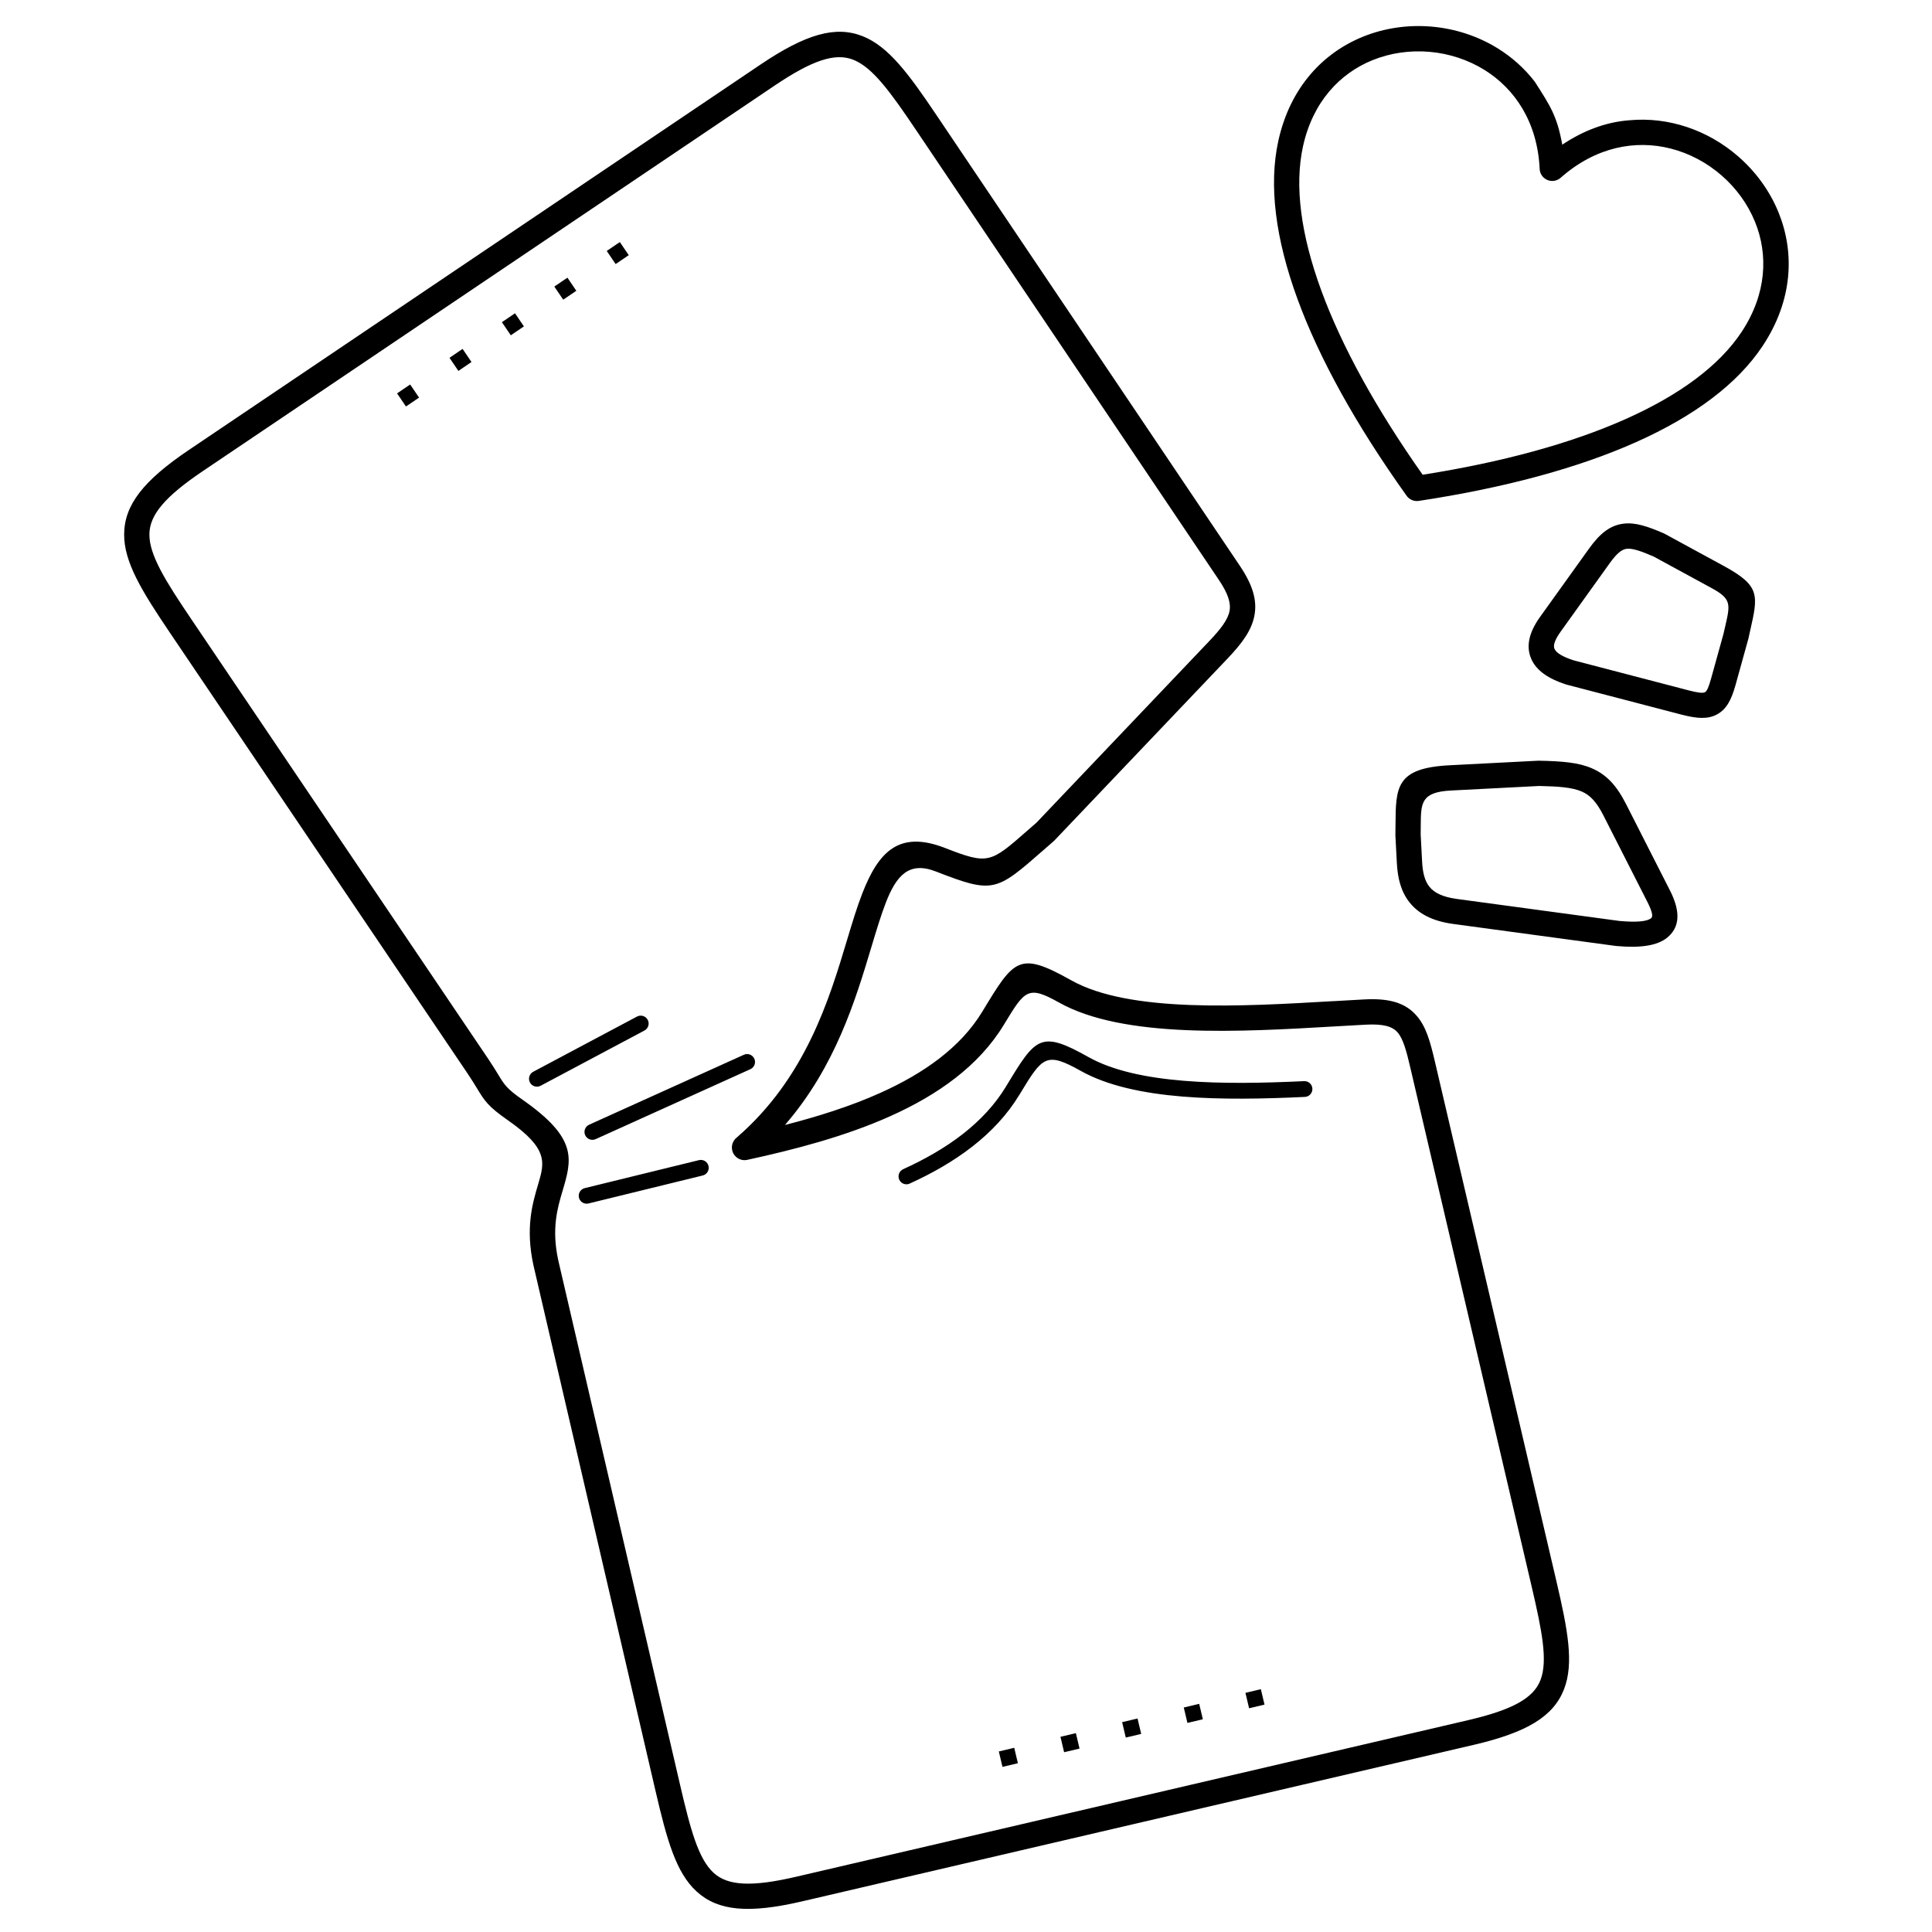
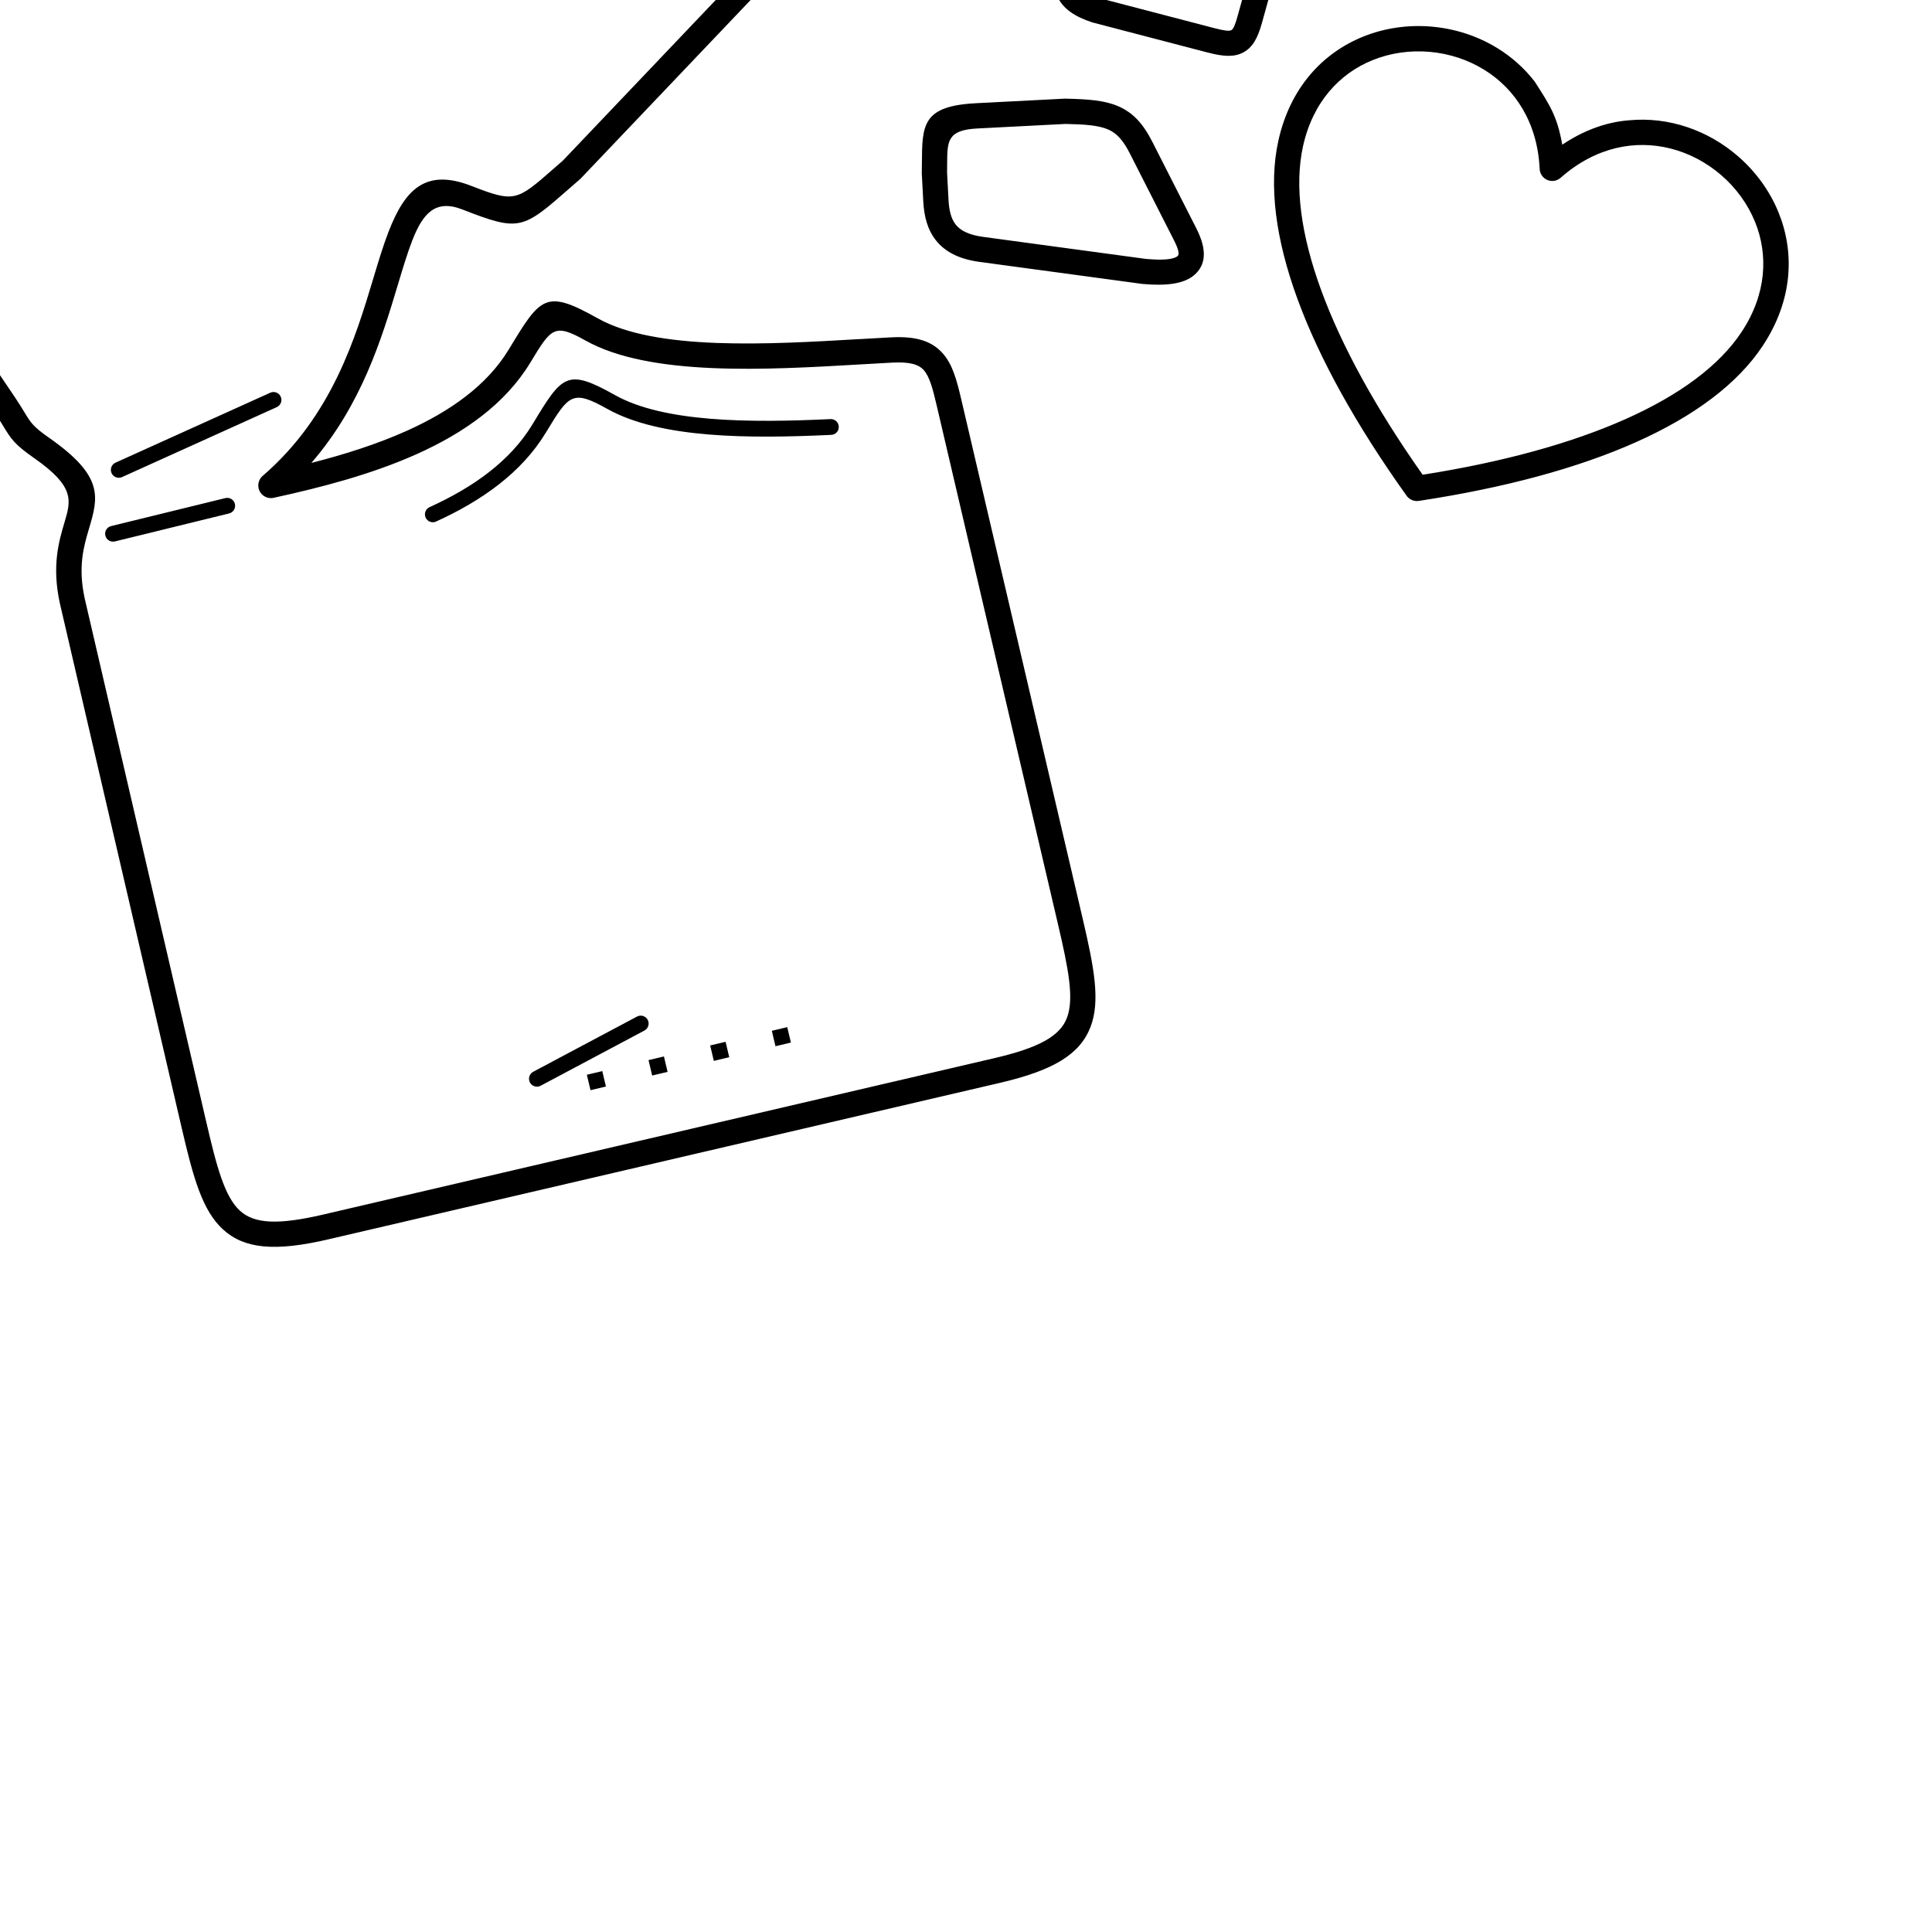
<svg xmlns="http://www.w3.org/2000/svg" fill="#000000" width="800px" height="800px" version="1.1" viewBox="144 144 512 512">
-   <path d="m558.02 182.34c5.328-3.57 11.316-5.981 17.742-6.465 10.484-0.988 20.875 2.644 28.805 9.512 4.684 4.055 8.434 9.172 10.77 14.922 4.277 10.539 3.852 23.18-4.207 35.355-6.637 10.027-18.098 18.613-33.613 25.531-15.352 6.844-34.789 12.105-57.535 15.551-1.34 0.199-2.613-0.426-3.305-1.492-13.32-18.66-23.051-36.23-28.82-51.988-5.844-15.957-7.664-30.16-5.094-41.895 3.125-14.266 11.902-23.375 22.445-27.648 11.535-4.676 25.141-3.461 35.711 3.094 3.688 2.285 7.016 5.219 9.77 8.773 4.18 6.496 5.949 9.172 7.332 16.75zm28.594 0.996c-9.199-2.301-19.684-0.449-28.973 7.731-0.555 0.516-1.289 0.848-2.106 0.887-1.844 0.09-3.414-1.328-3.508-3.176-0.582-12.402-6.559-21.242-14.637-26.254-8.781-5.445-20.078-6.461-29.664-2.578-8.629 3.496-15.828 11.023-18.422 22.859-2.289 10.457-0.562 23.398 4.84 38.152 5.414 14.785 14.484 31.281 26.875 48.855 21.23-3.348 39.387-8.332 53.777-14.75 14.355-6.402 24.844-14.172 30.746-23.094 6.688-10.105 7.07-20.516 3.57-29.148-1.938-4.769-5.043-9.008-8.922-12.367-3.894-3.375-8.555-5.863-13.578-7.121zm-299.34 248.4c-1.023 0.543-2.293 0.152-2.836-0.871-0.543-1.023-0.152-2.293 0.871-2.836l27.508-14.633c1.023-0.543 2.293-0.152 2.836 0.871s0.152 2.293-0.871 2.836zm125.51 175.45 0.969 4.086-4.086 0.969-0.969-4.086zm65.355-15.531 0.969 4.086-4.086 0.969-0.969-4.086zm-16.34 3.883 0.969 4.086-4.086 0.969-0.969-4.086zm-16.34 3.883 0.969 4.086-4.086 0.969-0.969-4.086zm-16.34 3.883 0.969 4.086-4.086 0.969-0.969-4.086zm-176.42-357.41 2.359 3.473-3.473 2.359-2.359-3.473zm55.566-37.746 2.359 3.473-3.473 2.359-2.359-3.473zm-13.891 9.438 2.359 3.473-3.473 2.359-2.359-3.473zm-13.891 9.438 2.359 3.473-3.473 2.359-2.359-3.473zm-13.891 9.438 2.359 3.473-3.473 2.359-2.359-3.473zm263.36 145.75 43.215 5.848c4.379 0.391 7.277 0.195 8.426-0.75 0.535-0.441 0.246-1.805-1.008-4.269l-11.652-22.922c-1.77-3.484-3.469-5.375-5.754-6.359-2.551-1.102-6.117-1.359-11.277-1.469l-23.387 1.203c-7.941 0.41-7.961 3.328-8 9.25-0.004 0.773-0.012 1.582-0.023 2.383l0.383 7.266c0.145 2.711 0.648 5.004 1.938 6.606 1.273 1.586 3.488 2.707 7.141 3.207zm42.328 12.484-43.219-5.848c-5.551-0.758-9.145-2.75-11.473-5.648-2.312-2.879-3.195-6.441-3.406-10.465l-0.387-7.324h0.004c-0.004-0.074-0.004-0.148-0.004-0.223 0.016-0.898 0.023-1.703 0.027-2.469 0.066-10.172 0.102-15.184 14.352-15.918l23.453-1.207v0.004c0.078-0.004 0.156-0.004 0.234-0.004 6.106 0.125 10.398 0.461 13.965 1.996 3.863 1.664 6.547 4.484 9.086 9.48l11.652 22.922c2.922 5.75 2.539 9.801-0.723 12.48-2.621 2.152-7.133 2.789-13.273 2.246-0.098-0.004-0.191-0.012-0.289-0.027zm17.434-61.289-30.543-7.973c-0.066-0.016-0.133-0.035-0.195-0.059v0.004c-4.629-1.504-7.762-3.641-9.129-6.66-1.461-3.231-0.809-6.922 2.293-11.242l12.992-18.121c3.004-4.191 5.699-6.152 9.109-6.578 3.141-0.391 6.324 0.688 10.715 2.578 0.176 0.074 0.344 0.164 0.5 0.266l15.375 8.367c9.68 5.269 9.121 7.723 6.969 17.191l-0.465 2.106c-0.031 0.145-0.074 0.289-0.121 0.426l-3.277 11.816c-1.129 4.066-2.473 6.492-4.941 7.812-2.394 1.281-5.188 1.125-9.277 0.066zm-28.684-14.41 30.363 7.926c2.414 0.625 3.828 0.844 4.449 0.512 0.543-0.293 1.023-1.477 1.637-3.695l3.281-11.828 0.016-0.074c0.133-0.609 0.188-0.809 0.488-2.129 1.266-5.559 1.594-7-3.633-9.844l-15.375-8.367c-3.32-1.43-5.602-2.258-7.203-2.059-1.34 0.168-2.66 1.309-4.465 3.82l-12.992 18.121c-1.559 2.172-2.051 3.656-1.637 4.578 0.512 1.133 2.269 2.125 5.07 3.035zm-175.95 138.67c-1.055 0.477-2.297 0.004-2.773-1.051-0.477-1.055-0.004-2.297 1.051-2.773 5.734-2.606 11.09-5.652 15.742-9.277 4.609-3.594 8.543-7.75 11.484-12.602l-0.008-0.004 0.062-0.102c0.031-0.051 0.062-0.102 0.098-0.148 7.785-12.852 8.988-14.727 21.738-7.57 6.457 3.621 15.344 5.461 25.25 6.277 10.098 0.832 21.191 0.598 31.883 0.094 1.156-0.055 2.137 0.836 2.188 1.992 0.055 1.156-0.836 2.137-1.992 2.188-10.879 0.512-22.164 0.75-32.426-0.094-10.449-0.859-19.906-2.848-26.957-6.801-9.23-5.18-10.16-3.75-16.117 6.082-0.023 0.051-0.051 0.098-0.082 0.145l-0.062 0.102-0.008-0.004-0.004 0.004c-3.223 5.32-7.496 9.852-12.488 13.738-4.953 3.856-10.594 7.078-16.594 9.801zm120.92-42.125c-2.547 0.133-5.394 0.301-8.316 0.469-25.066 1.461-55.934 3.262-73.055-6.344-8.223-4.613-9.031-3.277-14.516 5.777l-0.062 0.102c-6.625 10.938-17.535 18.59-29.957 24.18-12.152 5.469-25.727 8.965-38.07 11.648-1.812 0.391-3.598-0.762-3.988-2.57-0.285-1.312 0.246-2.613 1.246-3.379 18.223-15.785 24.477-36.594 29.195-52.305 1.367-4.547 2.609-8.68 4.035-12.34 4.32-11.094 9.75-16.801 21.922-12.062 11.48 4.469 11.992 4.019 21.797-4.566 0.867-0.758 1.781-1.559 2.449-2.141l45.754-48.078c3.027-3.184 4.945-5.648 5.398-7.977 0.426-2.184-0.422-4.715-2.828-8.293l-80.25-119.22c-6.777-10.066-11.496-16.578-16.613-18.605-4.824-1.91-10.887 0.121-20.859 6.844l-151.51 102.15c-9.984 6.731-14.141 11.586-14.18 16.758-0.039 5.492 4.234 12.32 11.039 22.398l78.734 116.59c1.148 1.699 1.996 3.094 2.695 4.242 1.633 2.684 2.258 3.707 6.41 6.609 14.727 10.289 13.105 15.766 10.586 24.266-1.312 4.426-2.938 9.914-1.105 18.305l0.023 0.113 32.254 138.89c2.75 11.836 4.84 19.609 8.883 23.312 3.82 3.496 10.211 3.758 21.941 1.027l177.96-41.469c11.723-2.731 17.34-5.789 19.219-10.609 1.996-5.117 0.434-13.02-2.336-24.859l-32.133-137.42c-1.035-4.434-1.883-7.699-3.449-9.457-1.379-1.547-3.801-2.219-8.309-1.984zm-8.684-6.223c2.805-0.164 5.535-0.324 8.344-0.469 6.828-0.359 10.852 1.062 13.664 4.215 2.621 2.941 3.707 6.988 4.973 12.395l32.133 137.42c3.055 13.066 4.734 21.898 2.047 28.797-2.805 7.195-9.793 11.434-23.941 14.73l-177.96 41.469c-14.141 3.297-22.281 2.586-27.977-2.625-5.469-5.004-7.867-13.676-10.906-26.75l-32.25-138.87c-0.02-0.07-0.039-0.141-0.055-0.215-2.191-10.039-0.293-16.445 1.238-21.613 1.688-5.699 2.777-9.371-7.988-16.895-5.328-3.723-6.148-5.07-8.301-8.602-0.617-1.016-1.367-2.246-2.535-3.981l-78.734-116.59c-7.508-11.117-12.223-18.773-12.168-26.176 0.059-7.723 5.078-14.176 17.117-22.293l151.51-102.15c12.051-8.125 19.914-10.363 27.078-7.527 6.871 2.719 12.207 9.973 19.711 21.125l80.25 119.22c3.488 5.184 4.637 9.246 3.852 13.277-0.758 3.887-3.25 7.262-7.129 11.336l-45.852 48.18c-0.074 0.078-0.152 0.152-0.234 0.223-1.16 1.008-1.887 1.645-2.562 2.234-12.703 11.129-13.367 11.711-28.617 5.773-7.109-2.769-10.453 1.016-13.262 8.23-1.277 3.281-2.504 7.359-3.852 11.844-4.184 13.922-9.512 31.652-22.887 47.098 8.586-2.199 17.32-4.922 25.316-8.523 11.32-5.094 21.184-11.938 26.992-21.531l0.062-0.102c8.418-13.895 9.66-15.941 23.516-8.168 15.426 8.652 45.215 6.918 69.41 5.508zm-197.36 53.613c-1.125 0.273-2.254-0.418-2.527-1.543-0.273-1.125 0.418-2.254 1.543-2.527l30.262-7.414c1.125-0.273 2.254 0.418 2.527 1.543s-0.418 2.254-1.543 2.527zm1.895-17.051c-1.055 0.477-2.297 0.004-2.773-1.051-0.477-1.055-0.004-2.297 1.051-2.773l41.004-18.535c1.055-0.477 2.297-0.004 2.773 1.051 0.477 1.055 0.004 2.297-1.051 2.773z" />
+   <path d="m558.02 182.34c5.328-3.57 11.316-5.981 17.742-6.465 10.484-0.988 20.875 2.644 28.805 9.512 4.684 4.055 8.434 9.172 10.77 14.922 4.277 10.539 3.852 23.18-4.207 35.355-6.637 10.027-18.098 18.613-33.613 25.531-15.352 6.844-34.789 12.105-57.535 15.551-1.34 0.199-2.613-0.426-3.305-1.492-13.32-18.66-23.051-36.23-28.82-51.988-5.844-15.957-7.664-30.16-5.094-41.895 3.125-14.266 11.902-23.375 22.445-27.648 11.535-4.676 25.141-3.461 35.711 3.094 3.688 2.285 7.016 5.219 9.77 8.773 4.18 6.496 5.949 9.172 7.332 16.75zm28.594 0.996c-9.199-2.301-19.684-0.449-28.973 7.731-0.555 0.516-1.289 0.848-2.106 0.887-1.844 0.09-3.414-1.328-3.508-3.176-0.582-12.402-6.559-21.242-14.637-26.254-8.781-5.445-20.078-6.461-29.664-2.578-8.629 3.496-15.828 11.023-18.422 22.859-2.289 10.457-0.562 23.398 4.84 38.152 5.414 14.785 14.484 31.281 26.875 48.855 21.23-3.348 39.387-8.332 53.777-14.75 14.355-6.402 24.844-14.172 30.746-23.094 6.688-10.105 7.07-20.516 3.57-29.148-1.938-4.769-5.043-9.008-8.922-12.367-3.894-3.375-8.555-5.863-13.578-7.121zm-299.34 248.4c-1.023 0.543-2.293 0.152-2.836-0.871-0.543-1.023-0.152-2.293 0.871-2.836l27.508-14.633c1.023-0.543 2.293-0.152 2.836 0.871s0.152 2.293-0.871 2.836zzm65.355-15.531 0.969 4.086-4.086 0.969-0.969-4.086zm-16.34 3.883 0.969 4.086-4.086 0.969-0.969-4.086zm-16.34 3.883 0.969 4.086-4.086 0.969-0.969-4.086zm-16.34 3.883 0.969 4.086-4.086 0.969-0.969-4.086zm-176.42-357.41 2.359 3.473-3.473 2.359-2.359-3.473zm55.566-37.746 2.359 3.473-3.473 2.359-2.359-3.473zm-13.891 9.438 2.359 3.473-3.473 2.359-2.359-3.473zm-13.891 9.438 2.359 3.473-3.473 2.359-2.359-3.473zm-13.891 9.438 2.359 3.473-3.473 2.359-2.359-3.473zm263.36 145.75 43.215 5.848c4.379 0.391 7.277 0.195 8.426-0.75 0.535-0.441 0.246-1.805-1.008-4.269l-11.652-22.922c-1.77-3.484-3.469-5.375-5.754-6.359-2.551-1.102-6.117-1.359-11.277-1.469l-23.387 1.203c-7.941 0.41-7.961 3.328-8 9.25-0.004 0.773-0.012 1.582-0.023 2.383l0.383 7.266c0.145 2.711 0.648 5.004 1.938 6.606 1.273 1.586 3.488 2.707 7.141 3.207zm42.328 12.484-43.219-5.848c-5.551-0.758-9.145-2.75-11.473-5.648-2.312-2.879-3.195-6.441-3.406-10.465l-0.387-7.324h0.004c-0.004-0.074-0.004-0.148-0.004-0.223 0.016-0.898 0.023-1.703 0.027-2.469 0.066-10.172 0.102-15.184 14.352-15.918l23.453-1.207v0.004c0.078-0.004 0.156-0.004 0.234-0.004 6.106 0.125 10.398 0.461 13.965 1.996 3.863 1.664 6.547 4.484 9.086 9.48l11.652 22.922c2.922 5.75 2.539 9.801-0.723 12.48-2.621 2.152-7.133 2.789-13.273 2.246-0.098-0.004-0.191-0.012-0.289-0.027zm17.434-61.289-30.543-7.973c-0.066-0.016-0.133-0.035-0.195-0.059v0.004c-4.629-1.504-7.762-3.641-9.129-6.66-1.461-3.231-0.809-6.922 2.293-11.242l12.992-18.121c3.004-4.191 5.699-6.152 9.109-6.578 3.141-0.391 6.324 0.688 10.715 2.578 0.176 0.074 0.344 0.164 0.5 0.266l15.375 8.367c9.68 5.269 9.121 7.723 6.969 17.191l-0.465 2.106c-0.031 0.145-0.074 0.289-0.121 0.426l-3.277 11.816c-1.129 4.066-2.473 6.492-4.941 7.812-2.394 1.281-5.188 1.125-9.277 0.066zm-28.684-14.41 30.363 7.926c2.414 0.625 3.828 0.844 4.449 0.512 0.543-0.293 1.023-1.477 1.637-3.695l3.281-11.828 0.016-0.074c0.133-0.609 0.188-0.809 0.488-2.129 1.266-5.559 1.594-7-3.633-9.844l-15.375-8.367c-3.32-1.43-5.602-2.258-7.203-2.059-1.34 0.168-2.66 1.309-4.465 3.82l-12.992 18.121c-1.559 2.172-2.051 3.656-1.637 4.578 0.512 1.133 2.269 2.125 5.07 3.035zm-175.95 138.67c-1.055 0.477-2.297 0.004-2.773-1.051-0.477-1.055-0.004-2.297 1.051-2.773 5.734-2.606 11.09-5.652 15.742-9.277 4.609-3.594 8.543-7.75 11.484-12.602l-0.008-0.004 0.062-0.102c0.031-0.051 0.062-0.102 0.098-0.148 7.785-12.852 8.988-14.727 21.738-7.57 6.457 3.621 15.344 5.461 25.25 6.277 10.098 0.832 21.191 0.598 31.883 0.094 1.156-0.055 2.137 0.836 2.188 1.992 0.055 1.156-0.836 2.137-1.992 2.188-10.879 0.512-22.164 0.75-32.426-0.094-10.449-0.859-19.906-2.848-26.957-6.801-9.23-5.18-10.16-3.75-16.117 6.082-0.023 0.051-0.051 0.098-0.082 0.145l-0.062 0.102-0.008-0.004-0.004 0.004c-3.223 5.32-7.496 9.852-12.488 13.738-4.953 3.856-10.594 7.078-16.594 9.801zm120.92-42.125c-2.547 0.133-5.394 0.301-8.316 0.469-25.066 1.461-55.934 3.262-73.055-6.344-8.223-4.613-9.031-3.277-14.516 5.777l-0.062 0.102c-6.625 10.938-17.535 18.59-29.957 24.18-12.152 5.469-25.727 8.965-38.07 11.648-1.812 0.391-3.598-0.762-3.988-2.57-0.285-1.312 0.246-2.613 1.246-3.379 18.223-15.785 24.477-36.594 29.195-52.305 1.367-4.547 2.609-8.68 4.035-12.34 4.32-11.094 9.75-16.801 21.922-12.062 11.48 4.469 11.992 4.019 21.797-4.566 0.867-0.758 1.781-1.559 2.449-2.141l45.754-48.078c3.027-3.184 4.945-5.648 5.398-7.977 0.426-2.184-0.422-4.715-2.828-8.293l-80.25-119.22c-6.777-10.066-11.496-16.578-16.613-18.605-4.824-1.91-10.887 0.121-20.859 6.844l-151.51 102.15c-9.984 6.731-14.141 11.586-14.18 16.758-0.039 5.492 4.234 12.32 11.039 22.398l78.734 116.59c1.148 1.699 1.996 3.094 2.695 4.242 1.633 2.684 2.258 3.707 6.41 6.609 14.727 10.289 13.105 15.766 10.586 24.266-1.312 4.426-2.938 9.914-1.105 18.305l0.023 0.113 32.254 138.89c2.75 11.836 4.84 19.609 8.883 23.312 3.82 3.496 10.211 3.758 21.941 1.027l177.96-41.469c11.723-2.731 17.34-5.789 19.219-10.609 1.996-5.117 0.434-13.02-2.336-24.859l-32.133-137.42c-1.035-4.434-1.883-7.699-3.449-9.457-1.379-1.547-3.801-2.219-8.309-1.984zm-8.684-6.223c2.805-0.164 5.535-0.324 8.344-0.469 6.828-0.359 10.852 1.062 13.664 4.215 2.621 2.941 3.707 6.988 4.973 12.395l32.133 137.42c3.055 13.066 4.734 21.898 2.047 28.797-2.805 7.195-9.793 11.434-23.941 14.73l-177.96 41.469c-14.141 3.297-22.281 2.586-27.977-2.625-5.469-5.004-7.867-13.676-10.906-26.75l-32.25-138.87c-0.02-0.07-0.039-0.141-0.055-0.215-2.191-10.039-0.293-16.445 1.238-21.613 1.688-5.699 2.777-9.371-7.988-16.895-5.328-3.723-6.148-5.07-8.301-8.602-0.617-1.016-1.367-2.246-2.535-3.981l-78.734-116.59c-7.508-11.117-12.223-18.773-12.168-26.176 0.059-7.723 5.078-14.176 17.117-22.293l151.51-102.15c12.051-8.125 19.914-10.363 27.078-7.527 6.871 2.719 12.207 9.973 19.711 21.125l80.25 119.22c3.488 5.184 4.637 9.246 3.852 13.277-0.758 3.887-3.25 7.262-7.129 11.336l-45.852 48.18c-0.074 0.078-0.152 0.152-0.234 0.223-1.16 1.008-1.887 1.645-2.562 2.234-12.703 11.129-13.367 11.711-28.617 5.773-7.109-2.769-10.453 1.016-13.262 8.23-1.277 3.281-2.504 7.359-3.852 11.844-4.184 13.922-9.512 31.652-22.887 47.098 8.586-2.199 17.32-4.922 25.316-8.523 11.32-5.094 21.184-11.938 26.992-21.531l0.062-0.102c8.418-13.895 9.66-15.941 23.516-8.168 15.426 8.652 45.215 6.918 69.41 5.508zm-197.36 53.613c-1.125 0.273-2.254-0.418-2.527-1.543-0.273-1.125 0.418-2.254 1.543-2.527l30.262-7.414c1.125-0.273 2.254 0.418 2.527 1.543s-0.418 2.254-1.543 2.527zm1.895-17.051c-1.055 0.477-2.297 0.004-2.773-1.051-0.477-1.055-0.004-2.297 1.051-2.773l41.004-18.535c1.055-0.477 2.297-0.004 2.773 1.051 0.477 1.055 0.004 2.297-1.051 2.773z" />
</svg>